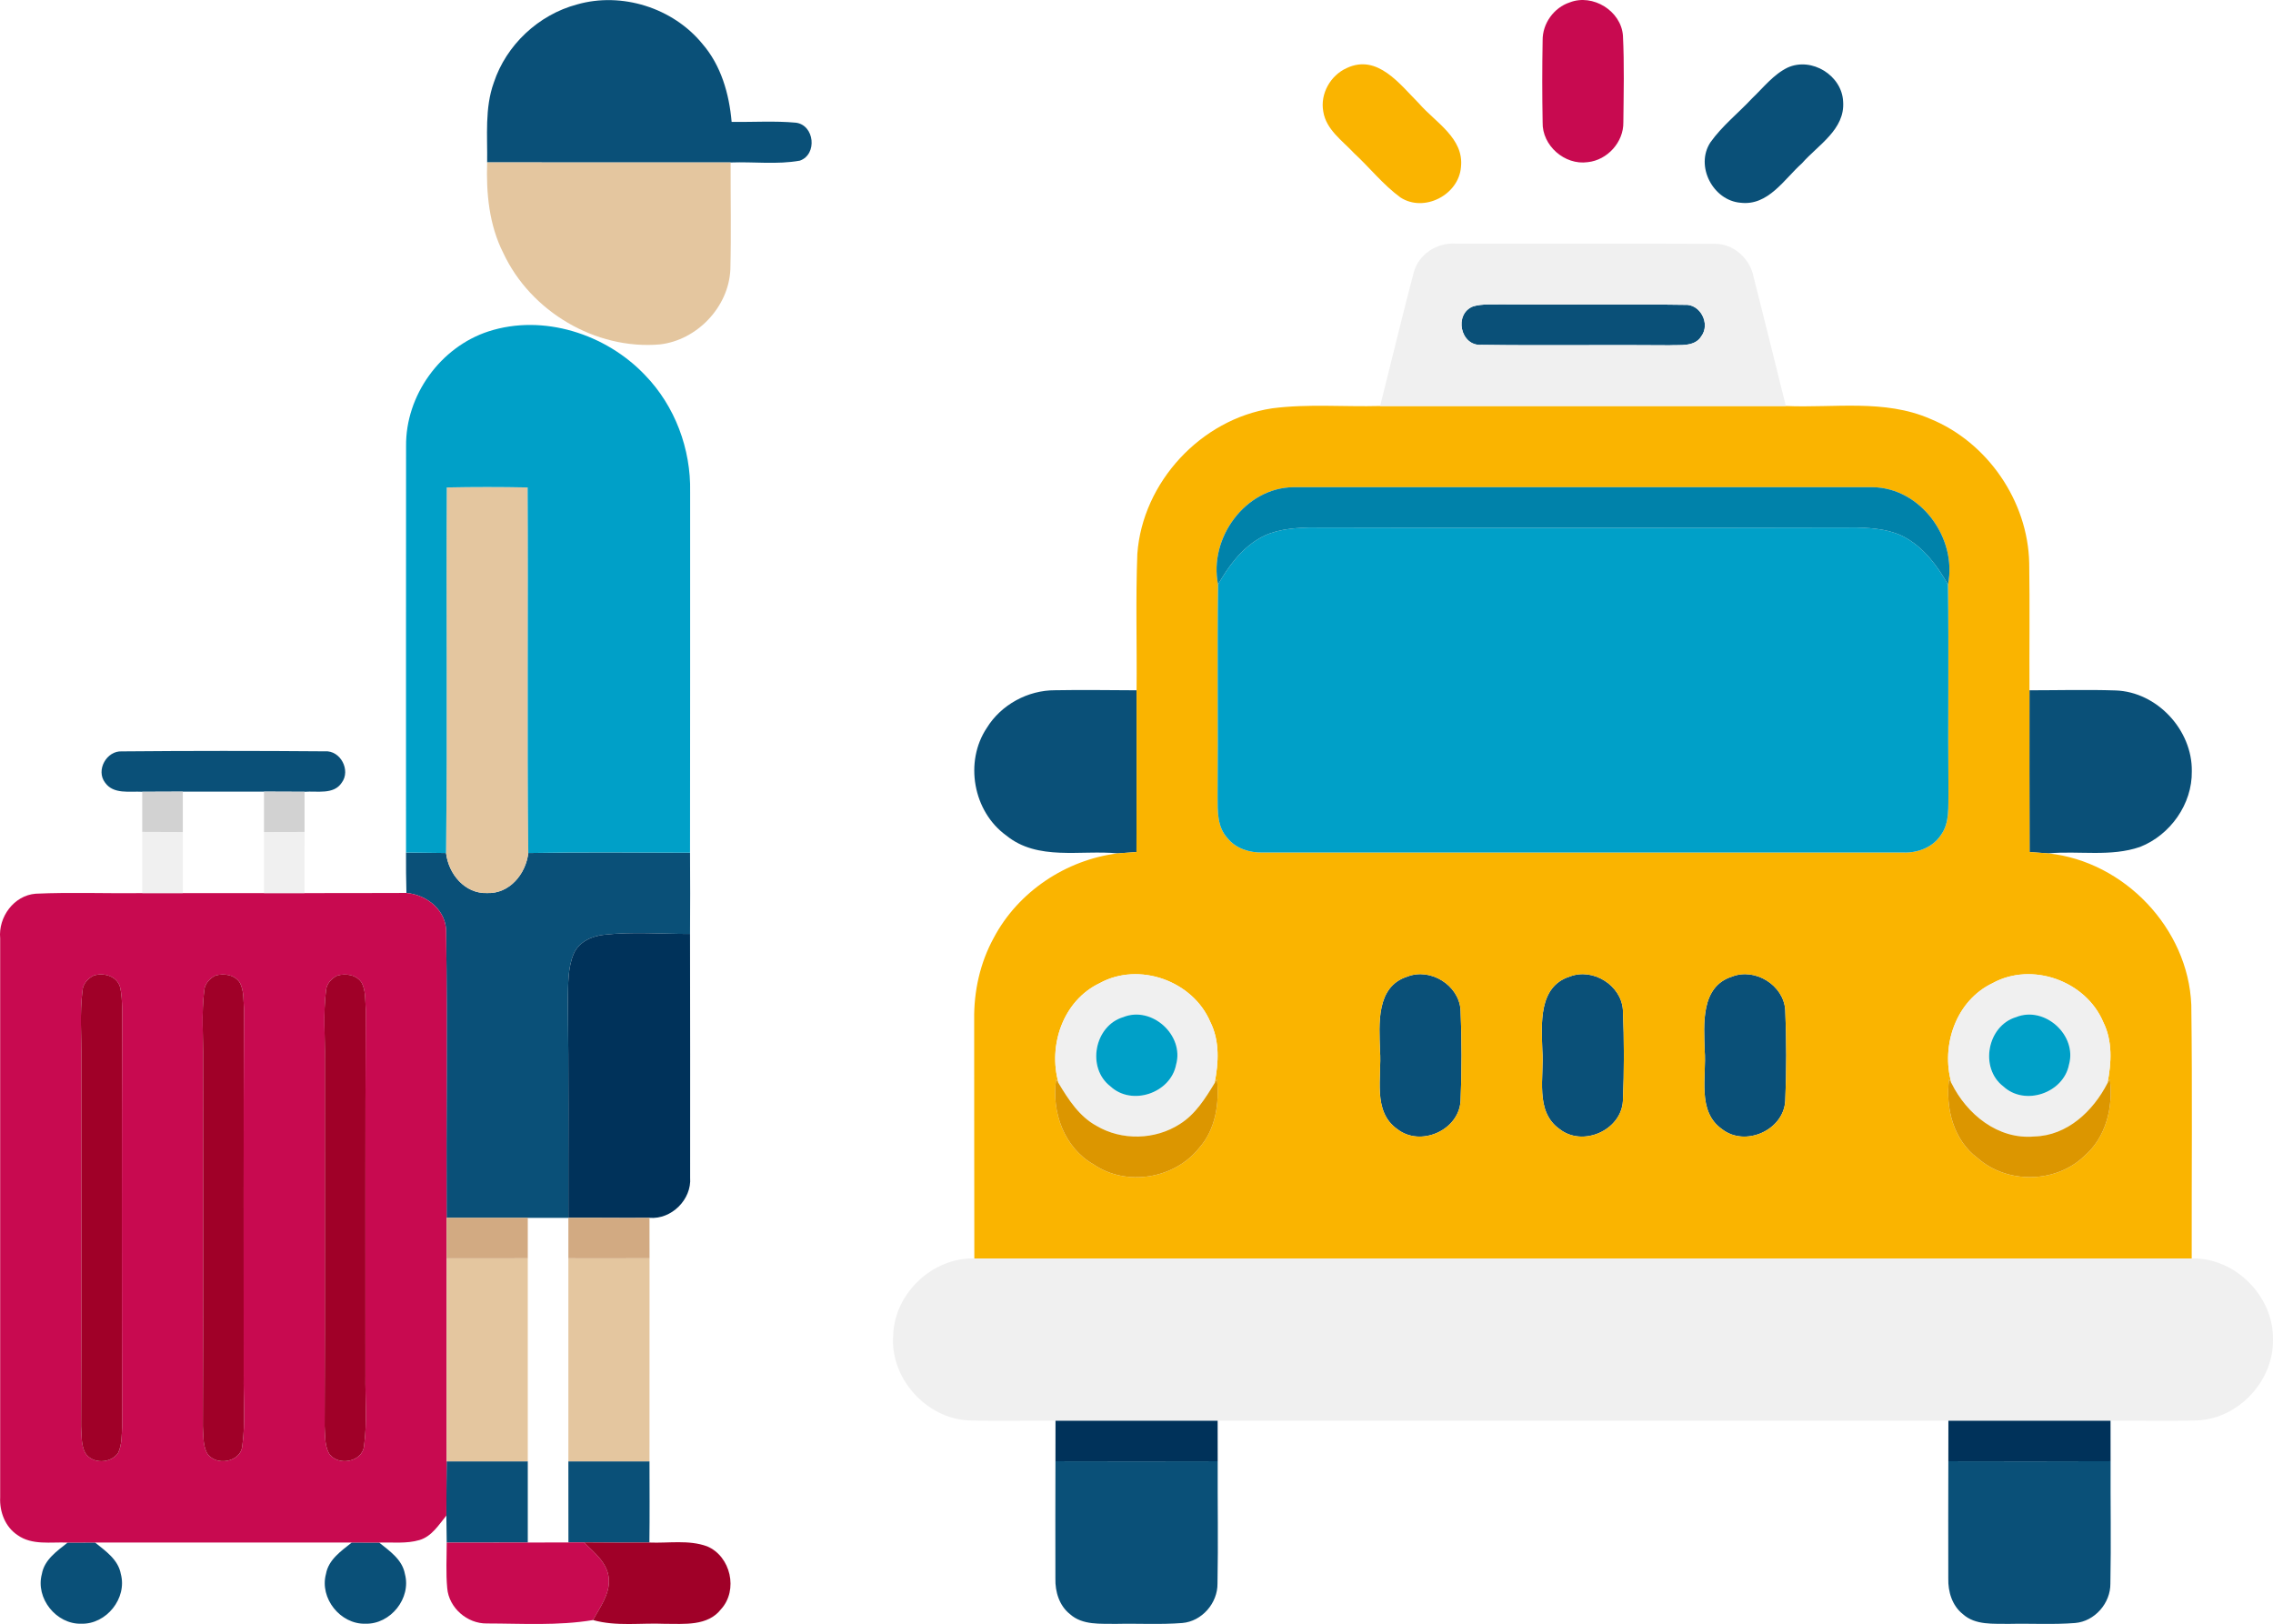
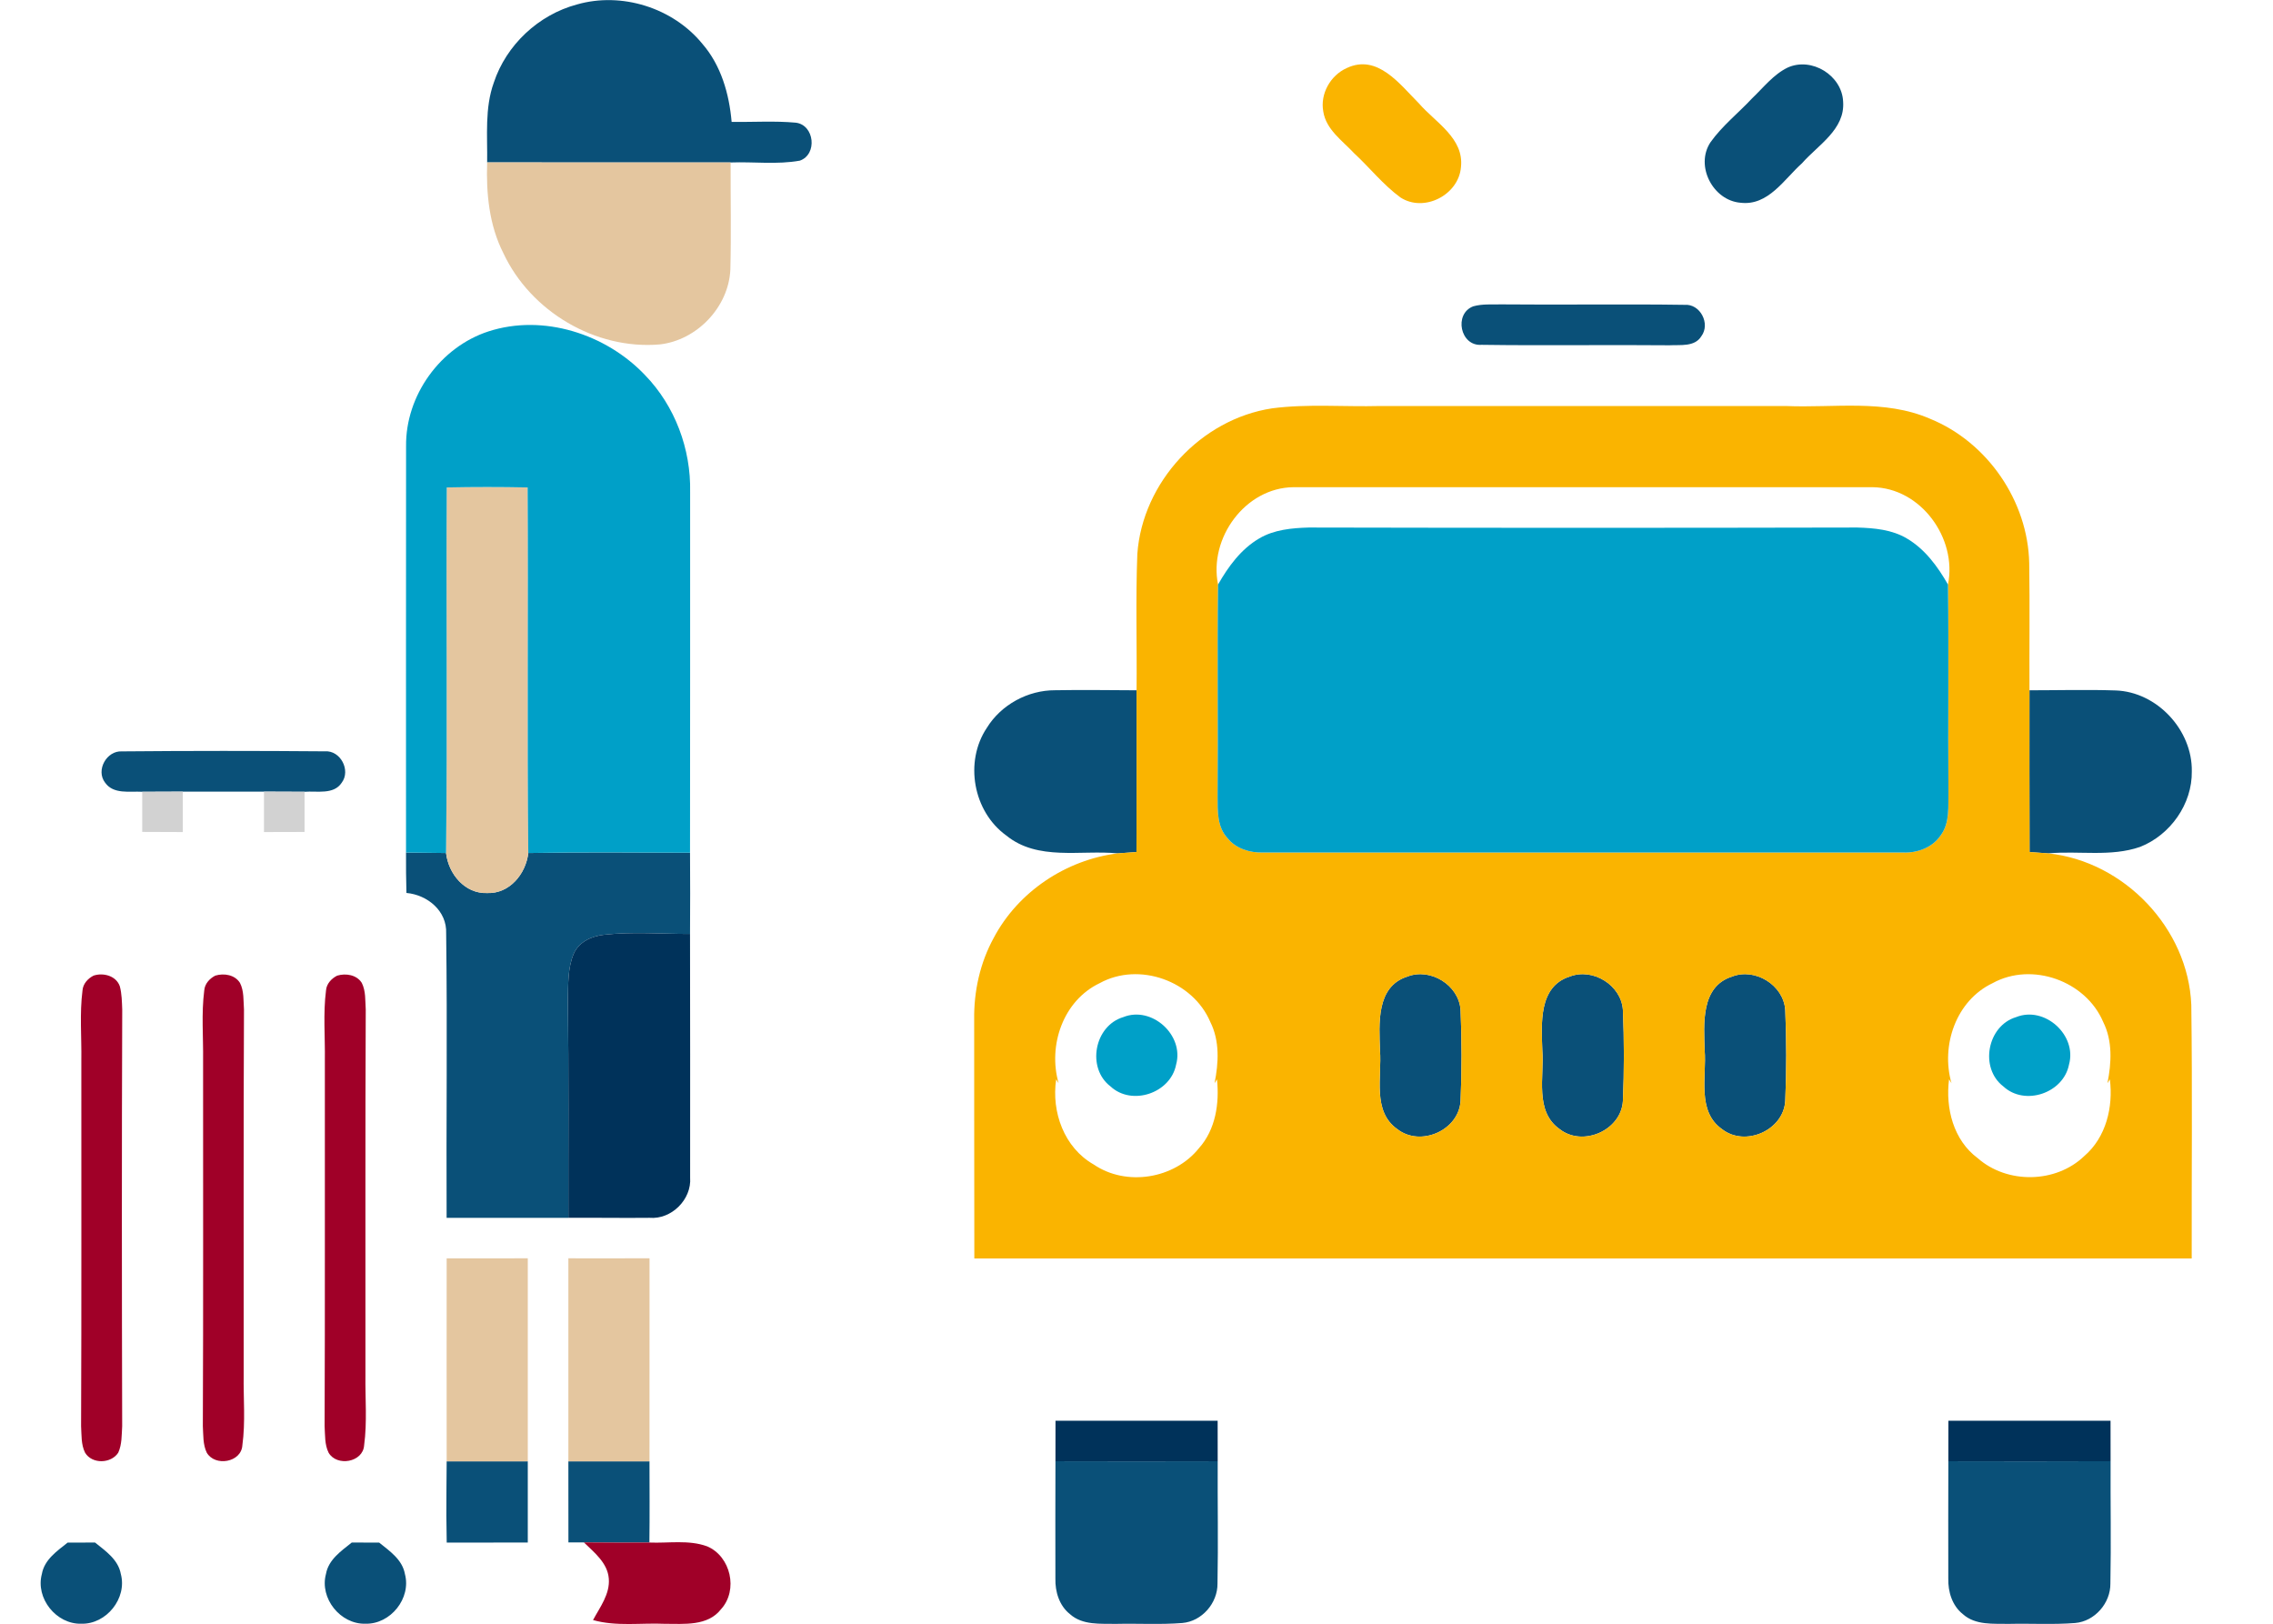
<svg xmlns="http://www.w3.org/2000/svg" width="597.381" height="426.774" viewBox="0 0 448.036 320.08">
  <g fill="#0a5078">
    <path d="M113.723.881c8.81-2.53 18.91.65 24.71 7.74 3.7 4.26 5.3 9.87 5.78 15.4 4.22.07 8.46-.23 12.67.16 3.66.46 4.28 6.25.78 7.48-4.49.81-9.11.19-13.65.36-15.99-.01-31.99.01-47.99-.01.08-5.25-.5-10.68 1.31-15.72 2.46-7.45 8.83-13.39 16.39-15.41zM352.363 13.321c4.73-2.15 10.72 1.53 10.94 6.71.4 5.49-4.93 8.53-8.11 12.15-3.53 3.15-6.65 8.42-12.09 7.78-5.46-.43-9.01-7.27-5.96-11.9 2.32-3.27 5.52-5.78 8.23-8.69 2.23-2.12 4.18-4.68 6.99-6.05zM290.403 60.371c1.82-.51 3.73-.33 5.59-.38 12.02.12 24.03-.09 36.04.09 3.11-.25 5.16 3.74 3.32 6.19-1.3 2.14-4.15 1.66-6.26 1.78-12.35-.12-24.71.09-37.05-.09-4.22.34-5.53-6.13-1.64-7.59zM194.513 143.461c2.82-4.58 8.1-7.44 13.47-7.42 5.35-.1 10.7-.01 16.05.01-.01 10.63.03 21.25-.02 31.88-1.23.08-2.47.17-3.7.26-7.32-.71-15.75 1.54-21.96-3.52-6.53-4.7-8.31-14.51-3.84-21.21zM400.033 136.051c5.66 0 11.33-.16 16.99.03 8.16.28 15.14 7.81 15.01 15.94.1 6.44-4.23 12.54-10.18 14.89-5.8 2.02-12.09.73-18.1 1.28-1.24-.09-2.47-.17-3.7-.26-.05-10.63-.01-21.25-.02-31.88zM20.713 154.251c-1.88-2.44.31-6.34 3.33-6.16 13.32-.12 26.66-.12 39.98-.01 3.08-.24 5.17 3.75 3.33 6.19-1.58 2.41-4.89 1.58-7.32 1.78-2.67-.01-5.33-.03-8-.03h-16c-2.67 0-5.33.02-8 .03-2.46-.15-5.66.56-7.32-1.8zM80.033 168.021c2.63.03 5.26.06 7.89.1.47 4.12 3.69 8.06 8.11 7.89 4.42.16 7.62-3.78 8.1-7.89 10.63-.2 21.26-.09 31.88-.06.03 5.34.04 10.67 0 16.01-5.64.01-11.31-.47-16.93.16-2.43.24-4.97 1.4-6 3.75-1.2 2.83-1.07 6-1.15 9.02.19 14.34.07 28.68.1 43.02h-8c-5.33 0-10.66-.01-16 0-.09-18.68.16-37.38-.09-56.05.19-4.43-3.68-7.6-7.83-7.98-.08-2.66-.09-5.31-.08-7.97zM277.423 192.471c4.53-1.77 10.12 1.67 10.47 6.55.26 5.99.26 12.01 0 18-.37 5.78-7.9 9.07-12.45 5.53-5.02-3.52-3.02-10.35-3.43-15.52-.16-5.19-.82-12.6 5.41-14.56zM309.423 192.471c4.53-1.77 10.12 1.67 10.47 6.55.26 5.99.26 12.01 0 18-.37 5.78-7.91 9.07-12.45 5.53-5.02-3.52-3.02-10.36-3.43-15.53-.16-5.18-.82-12.59 5.41-14.55zM341.423 192.471c4.53-1.77 10.13 1.67 10.47 6.56.26 5.98.26 12 0 17.99-.37 5.78-7.91 9.07-12.45 5.53-5.02-3.52-3.02-10.35-3.43-15.53-.16-5.18-.82-12.59 5.41-14.55zM88.043 288.021h15.99v16c-5.33 0-10.66 0-15.98.01-.02-1.78-.05-3.56-.07-5.32-.02-3.57.05-7.13.06-10.69zM112.033 288.021h15.99c.01 5.33.05 10.67-.02 16-4.31.03-8.61 0-12.91-.03-.76 0-2.29.01-3.05.01-.02-5.33-.01-10.65-.01-15.98zM208.043 288.001c10.66.03 21.32.03 31.98 0-.04 8.03.12 16.06-.04 24.09.05 3.86-3.07 7.47-6.95 7.79-4.33.34-8.67.07-13.01.17-3.09-.06-6.63.31-9.12-1.92-2.11-1.67-2.94-4.42-2.87-7.02-.04-7.71.01-15.41.01-23.11zM384.043 288.001c10.66.03 21.32.03 31.98-.01-.04 8.03.12 16.07-.04 24.1.05 3.86-3.08 7.47-6.96 7.79-4.32.34-8.67.07-13 .17-3.09-.06-6.64.31-9.12-1.92-2.11-1.67-2.94-4.42-2.87-7.03-.04-7.7.01-15.4.01-23.1zM13.333 304.031c1.8 0 3.6-.01 5.4-.01 2.08 1.67 4.57 3.36 5.08 6.19 1.29 4.79-2.84 9.94-7.78 9.81-4.94.14-9.08-5.01-7.78-9.81.5-2.83 3-4.52 5.08-6.18zM69.333 304.021c1.8 0 3.6.01 5.4.01 2.08 1.67 4.57 3.35 5.08 6.19 1.29 4.79-2.84 9.93-7.78 9.8-4.94.14-9.08-5.01-7.78-9.81.5-2.83 3-4.52 5.08-6.19z" />
  </g>
  <g fill="#c80a50">
-     <path d="M309.423.471c4.53-1.77 10.12 1.67 10.48 6.55.28 5.68.14 11.38.08 17.07.07 3.92-3.15 7.47-7.03 7.87-4.53.64-9.01-3.28-8.88-7.87-.1-5.38-.1-10.76 0-16.14-.04-3.31 2.21-6.45 5.35-7.48zM.033 184.931c-.39-4.18 2.7-8.45 7-8.79 6.99-.32 14.01-.02 21.01-.12H60.023c6.7.03 13.4-.04 20.09-.03 4.15.38 8.02 3.55 7.83 7.98.25 18.67 0 37.37.09 56.05.01 2.66.01 5.32.01 7.99-.01 13.33-.02 26.67 0 40.01-.01 3.56-.08 7.12-.06 10.69-1.51 1.83-2.87 4.1-5.3 4.82-2.57.76-5.31.41-7.95.5-1.8 0-3.6-.01-5.4-.01h-50.6c-1.8 0-3.6.01-5.4.01-3.29-.15-7.01.58-9.88-1.48-2.44-1.62-3.56-4.6-3.42-7.44v-110.18m18.42 7.35c-1.12.56-2.09 1.61-2.19 2.92-.59 4.58-.16 9.21-.23 13.82-.02 24.02.05 48.04-.05 72.06.11 1.74-.02 3.61.78 5.22 1.36 2.3 5.12 2.19 6.54.02.75-1.64.67-3.49.78-5.24-.07-27.37-.09-54.74.01-82.11-.06-1.53-.08-3.08-.47-4.57-.71-2.08-3.25-2.75-5.17-2.12m24 0c-1.12.56-2.09 1.61-2.19 2.91-.59 4.58-.17 9.22-.23 13.83-.02 24.02.06 48.04-.05 72.06.11 1.74-.01 3.6.77 5.22 1.62 2.81 6.81 1.95 7.02-1.44.63-4.59.19-9.23.26-13.84.02-24.02-.06-48.04.06-72.05-.13-1.75.03-3.64-.79-5.25-1.01-1.61-3.14-1.95-4.85-1.44m24.01.01c-1.12.56-2.1 1.6-2.2 2.9-.59 4.59-.16 9.22-.23 13.83-.03 24.02.05 48.04-.05 72.06.11 1.74-.01 3.61.78 5.22 1.61 2.81 6.79 1.93 7.01-1.44.62-4.59.2-9.23.26-13.84.02-24.02-.05-48.04.06-72.05-.12-1.76.03-3.64-.78-5.25-1.01-1.61-3.15-1.94-4.85-1.43zM88.053 304.031c5.32-.01 10.65-.01 15.98-.01 2.67 0 5.34-.01 8.01-.02.76 0 2.29-.01 3.05-.01 2.05 2.01 4.67 4.04 4.91 7.14.25 3.05-1.74 5.62-3.11 8.17-6.92 1.15-13.95.68-20.93.67-3.87.06-7.48-3.08-7.81-6.95-.28-2.99-.1-6-.1-8.99z" />
-   </g>
+     </g>
  <g fill="#fab400">
    <path d="M265.443 13.421c6.08-2.88 10.49 3.21 14.24 6.95 3.24 3.75 8.93 6.86 8.29 12.57-.44 5.47-7.26 9-11.92 5.98-3.42-2.5-6.07-5.88-9.17-8.75-2.3-2.47-5.5-4.63-6.05-8.2-.64-3.48 1.41-7.11 4.61-8.55zM250.733 80.481c7.06-.92 14.21-.27 21.31-.46h79.97c9.48.41 19.46-1.39 28.44 2.52 11.31 4.61 19.27 16.22 19.53 28.43.13 8.36.01 16.72.05 25.08.01 10.63-.03 21.25.02 31.88 1.23.09 2.46.17 3.7.26 14.96 1.59 27.57 14.78 28.18 29.86.22 16.65.05 33.32.08 49.98-79.99-.01-159.98-.01-239.96 0-.04-15.69-.01-31.38-.03-47.07-.08-5.58 1.16-11.2 3.85-16.11 4.81-9.11 14.25-15.39 24.44-16.66 1.23-.09 2.47-.18 3.7-.26.05-10.63.01-21.25.02-31.88.09-8.96-.2-17.93.15-26.88 1.01-14.13 12.55-26.57 26.55-28.69m-10.64 34.73c-.18 13.94.03 27.9-.09 41.85 0 2.77-.09 5.9 1.92 8.09 1.67 2.11 4.42 2.95 7.03 2.87h126.17c2.84.12 5.82-.98 7.44-3.42 1.81-2.47 1.42-5.69 1.5-8.57-.12-13.61.09-27.22-.09-40.82 1.85-9.14-5.37-19.07-14.86-19.19h-114.16c-9.5.1-16.72 10.04-14.86 19.19m-23.33 78.56c-7.21 3.43-10.23 12.28-8.1 19.72l-.48-.76c-.96 6.43 1.57 13.47 7.4 16.78 6.43 4.39 15.91 2.84 20.75-3.22 3.28-3.66 4.05-8.83 3.55-13.57l-.48.77c.81-3.99 1.04-8.33-.83-12.06-3.43-8.12-14.06-11.93-21.81-7.66m60.66-1.3c-6.23 1.96-5.57 9.37-5.41 14.56.41 5.17-1.59 12 3.43 15.52 4.55 3.54 12.08.25 12.45-5.53.26-5.99.26-12.01 0-18-.35-4.88-5.94-8.32-10.47-6.55m32 0c-6.23 1.96-5.57 9.37-5.41 14.55.41 5.17-1.59 12.01 3.43 15.53 4.54 3.54 12.08.25 12.45-5.53.26-5.99.26-12.01 0-18-.35-4.88-5.94-8.32-10.47-6.55m32 0c-6.23 1.96-5.57 9.37-5.41 14.55.41 5.18-1.59 12.01 3.43 15.53 4.54 3.54 12.08.25 12.45-5.53.26-5.99.26-12.01 0-17.99-.34-4.89-5.94-8.33-10.47-6.56m51.34 1.3c-7.21 3.43-10.23 12.28-8.1 19.72l-.48-.77c-.73 5.68.86 12 5.65 15.54 5.83 5.13 15.4 4.98 21.01-.42 4.3-3.69 5.72-9.66 5.04-15.11l-.48.76c.8-3.98 1.04-8.33-.83-12.06-3.43-8.12-14.06-11.93-21.81-7.66z" />
  </g>
  <g fill="#e4c69f">
    <path d="M96.023 32.011c16 .02 32 0 47.99.01-.02 7.04.13 14.08-.05 21.11-.34 7.39-6.58 13.92-13.9 14.75-12.69 1.1-25.49-6.51-30.86-18.02-2.79-5.5-3.39-11.77-3.18-17.85zM88.063 96.071c5.31-.11 10.63-.11 15.94 0 .14 24.01-.12 48.03.13 72.05-.48 4.11-3.68 8.05-8.1 7.89-4.42.17-7.64-3.77-8.11-7.89.27-24.01 0-48.04.14-72.05zM88.043 248.011c5.33.01 10.66 0 15.99-.01v40.02h-15.99c-.02-13.34-.01-26.68 0-40.01zM112.033 248.001c5.33.02 10.66.01 16-.01 0 13.34.01 26.69-.01 40.03h-15.99v-40.02z" />
  </g>
  <g fill="#f0f0f0">
-     <path d="M278.643 53.781c.92-3.63 4.62-6.05 8.3-5.76 17.03.02 34.07-.05 51.1.03 3.71-.01 6.91 2.94 7.61 6.51 2.15 8.48 4.25 16.97 6.36 25.46h-79.97c2.21-8.75 4.3-17.52 6.6-26.24m11.76 6.59c-3.89 1.46-2.58 7.93 1.64 7.59 12.34.18 24.7-.03 37.05.09 2.11-.12 4.96.36 6.26-1.78 1.84-2.45-.21-6.44-3.32-6.19-12.01-.18-24.02.03-36.04-.09-1.86.05-3.77-.13-5.59.38zM28.033 163.961l8 .03v12.03h-7.99c-.02-4.02-.01-8.04-.01-12.06zM52.033 163.991c2.67-.01 5.33-.02 8-.02 0 4.01.01 8.03-.01 12.05h-7.99v-12.03zM216.763 193.771c7.75-4.27 18.38-.46 21.81 7.66 1.87 3.73 1.64 8.07.83 12.06-1.83 3.01-3.78 6.14-6.84 8.05-4.86 3.14-11.45 3.31-16.44.35-3.39-1.85-5.53-5.18-7.46-8.4-2.13-7.44.89-16.29 8.1-19.72m4.66 6.69c-5.72 1.7-7.28 10.04-2.53 13.66 4.22 3.92 11.85 1.32 12.93-4.29 1.63-5.82-4.79-11.62-10.4-9.37zM392.763 193.771c7.75-4.27 18.38-.46 21.81 7.66 1.87 3.73 1.63 8.08.83 12.06-2.83 5.5-7.91 10.34-14.42 10.5-7.16.65-13.3-4.38-16.32-10.5-2.13-7.44.89-16.29 8.1-19.72m4.65 6.69c-5.71 1.7-7.27 10.05-2.52 13.67 4.23 3.91 11.84 1.31 12.93-4.3 1.63-5.82-4.79-11.62-10.41-9.37zM176.063 263.101c.28-8.21 7.76-15.28 15.99-15.07 79.98-.01 159.97-.01 239.96 0 8.55-.23 16.19 7.47 16.02 15.99.16 8.11-6.78 15.57-14.89 15.93-5.71.18-11.42.01-17.13.07h-207.96c-5.71-.06-11.43.11-17.13-.07-8.42-.4-15.57-8.42-14.86-16.85z" />
-   </g>
+     </g>
  <g fill="#00a0c8">
    <path d="M96.303 65.311c10.78-3.49 23.15.52 30.83 8.61 5.91 6.08 9.08 14.59 8.9 23.04-.01 23.7.02 47.4-.02 71.1-10.62-.03-21.25-.14-31.88.06-.25-24.02.01-48.04-.13-72.05-5.31-.11-10.63-.11-15.94 0-.14 24.01.13 48.04-.14 72.05-2.63-.04-5.26-.07-7.89-.1.01-26.69-.02-53.38.01-80.07-.12-10.01 6.75-19.55 16.26-22.64zM248.193 106.131c2.94-1.75 6.44-2.06 9.78-2.16 36.04.08 72.08.08 108.11 0 3.34.1 6.85.4 9.79 2.16 3.57 2.1 6.08 5.54 8.1 9.08.18 13.6-.03 27.21.09 40.82-.08 2.88.31 6.1-1.5 8.57-1.62 2.44-4.6 3.54-7.44 3.42h-126.17c-2.61.08-5.36-.76-7.03-2.87-2.01-2.19-1.92-5.32-1.92-8.09.12-13.95-.09-27.91.09-41.85 2.01-3.54 4.53-6.99 8.1-9.08zM221.423 200.461c5.61-2.25 12.03 3.55 10.4 9.37-1.08 5.61-8.71 8.21-12.93 4.29-4.75-3.62-3.19-11.96 2.53-13.66zM397.413 200.461c5.62-2.25 12.04 3.55 10.41 9.37-1.09 5.61-8.7 8.21-12.93 4.3-4.75-3.62-3.19-11.97 2.52-13.67z" />
  </g>
-   <path fill="#0082aa" d="M240.093 115.211c-1.86-9.15 5.36-19.09 14.86-19.19h114.16c9.49.12 16.71 10.05 14.86 19.19-2.02-3.54-4.53-6.98-8.1-9.08-2.94-1.76-6.45-2.06-9.79-2.16-36.03.08-72.07.08-108.11 0-3.34.1-6.84.41-9.78 2.16-3.57 2.09-6.09 5.54-8.1 9.08z" />
  <g fill="#d2d2d2">
    <path d="M28.033 156.051c2.67-.01 5.33-.03 8-.03v7.97l-8-.03v-7.91zM52.033 156.021c2.67 0 5.33.02 8 .03v7.92c-2.67 0-5.33.01-8 .02v-7.97z" />
  </g>
  <g fill="#00325a">
    <path d="M113.083 187.981c1.03-2.35 3.57-3.51 6-3.75 5.62-.63 11.29-.15 16.93-.16.04 16 .02 32.01.02 48.01.33 4.32-3.68 8.31-8.01 7.94-5.33.06-10.66-.04-15.99 0-.03-14.34.09-28.68-.1-43.02.08-3.02-.05-6.19 1.15-9.02zM208.053 280.021h31.96c.02 2.66.02 5.31.01 7.98-10.66.03-21.32.03-31.98 0-.01-2.67-.01-5.32.01-7.98zM384.053 280.021h31.96c.02 2.65.02 5.31.01 7.97-10.66.04-21.32.04-31.98.01-.01-2.66-.01-5.32.01-7.98z" />
  </g>
  <g fill="#a00028">
    <path d="M18.453 192.281c1.92-.63 4.46.04 5.17 2.12.39 1.49.41 3.04.47 4.57-.1 27.37-.08 54.74-.01 82.11-.11 1.75-.03 3.6-.78 5.24-1.42 2.17-5.18 2.28-6.54-.02-.8-1.61-.67-3.48-.78-5.22.1-24.02.03-48.04.05-72.06.07-4.61-.36-9.24.23-13.82.1-1.31 1.07-2.36 2.19-2.92zM42.453 192.281c1.71-.51 3.84-.17 4.85 1.44.82 1.61.66 3.5.79 5.25-.12 24.01-.04 48.03-.06 72.05-.07 4.61.37 9.25-.26 13.84-.21 3.39-5.4 4.25-7.02 1.44-.78-1.62-.66-3.48-.77-5.22.11-24.02.03-48.04.05-72.06.06-4.61-.36-9.25.23-13.83.1-1.3 1.07-2.35 2.19-2.91zM66.463 192.291c1.7-.51 3.84-.18 4.85 1.43.81 1.61.66 3.49.78 5.25-.11 24.01-.04 48.03-.06 72.05-.06 4.61.36 9.25-.26 13.84-.22 3.37-5.4 4.25-7.01 1.44-.79-1.61-.67-3.48-.78-5.22.1-24.02.02-48.04.05-72.06.07-4.61-.36-9.24.23-13.83.1-1.3 1.08-2.34 2.2-2.9zM115.093 303.991c4.3.03 8.6.06 12.91.03 3.77.16 7.75-.58 11.38.75 4.66 1.97 6.17 8.62 2.75 12.38-2.63 3.4-7.3 2.88-11.1 2.89-4.71-.21-9.54.56-14.14-.74 1.37-2.55 3.36-5.12 3.11-8.17-.24-3.1-2.86-5.13-4.91-7.14z" />
  </g>
  <g fill="#dc9600">
-     <path d="M208.183 212.731l.48.76c1.93 3.22 4.07 6.55 7.46 8.4 4.99 2.96 11.58 2.79 16.44-.35 3.06-1.91 5.01-5.04 6.84-8.05l.48-.77c.5 4.74-.27 9.91-3.55 13.57-4.84 6.06-14.32 7.61-20.75 3.22-5.83-3.31-8.36-10.35-7.4-16.78zM384.183 212.721l.48.77c3.02 6.12 9.16 11.15 16.32 10.5 6.51-.16 11.59-5 14.42-10.5l.48-.76c.68 5.45-.74 11.42-5.04 15.11-5.61 5.4-15.18 5.55-21.01.42-4.79-3.54-6.38-9.86-5.65-15.54z" />
-   </g>
+     </g>
  <g fill="#d2aa82">
-     <path d="M88.033 240.021c5.34-.01 10.67 0 16 0v7.98c-5.33.01-10.66.02-15.99.01 0-2.67 0-5.33-.01-7.99zM112.033 240.021c5.33-.04 10.66.06 15.99 0 .01 2.66.01 5.31.01 7.97-5.34.02-10.67.03-16 .01v-7.98z" />
-   </g>
+     </g>
</svg>